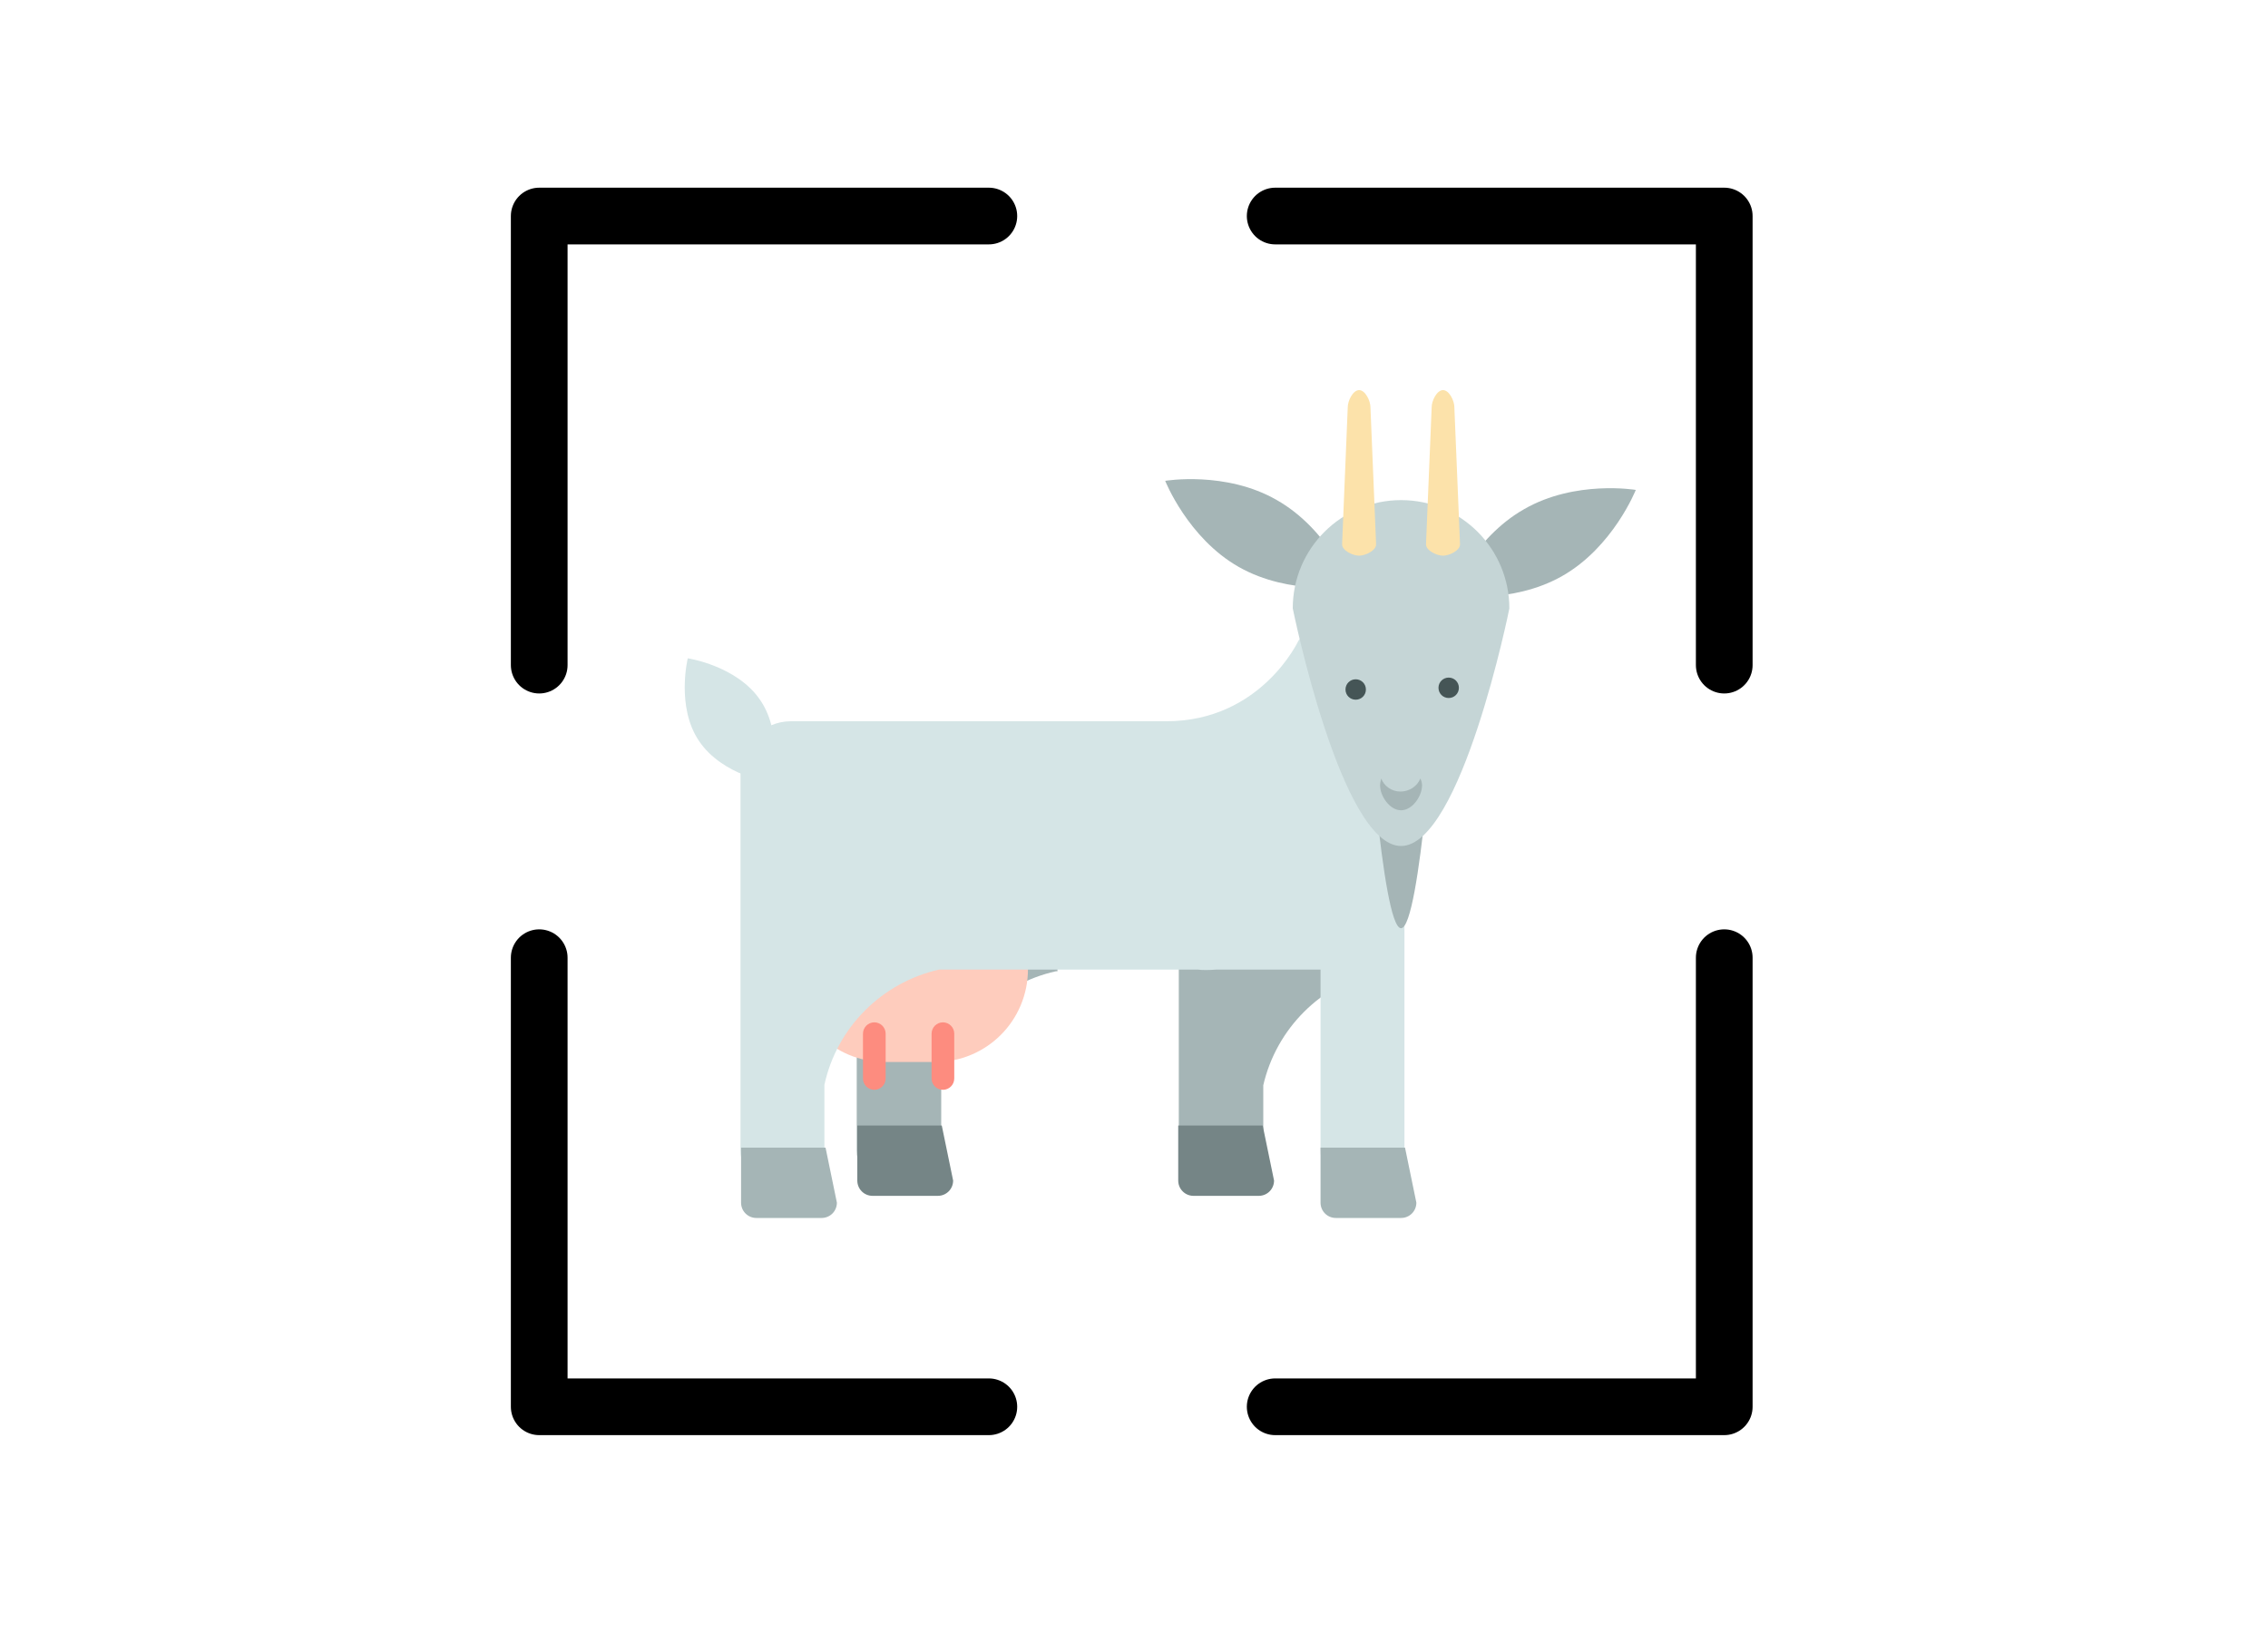
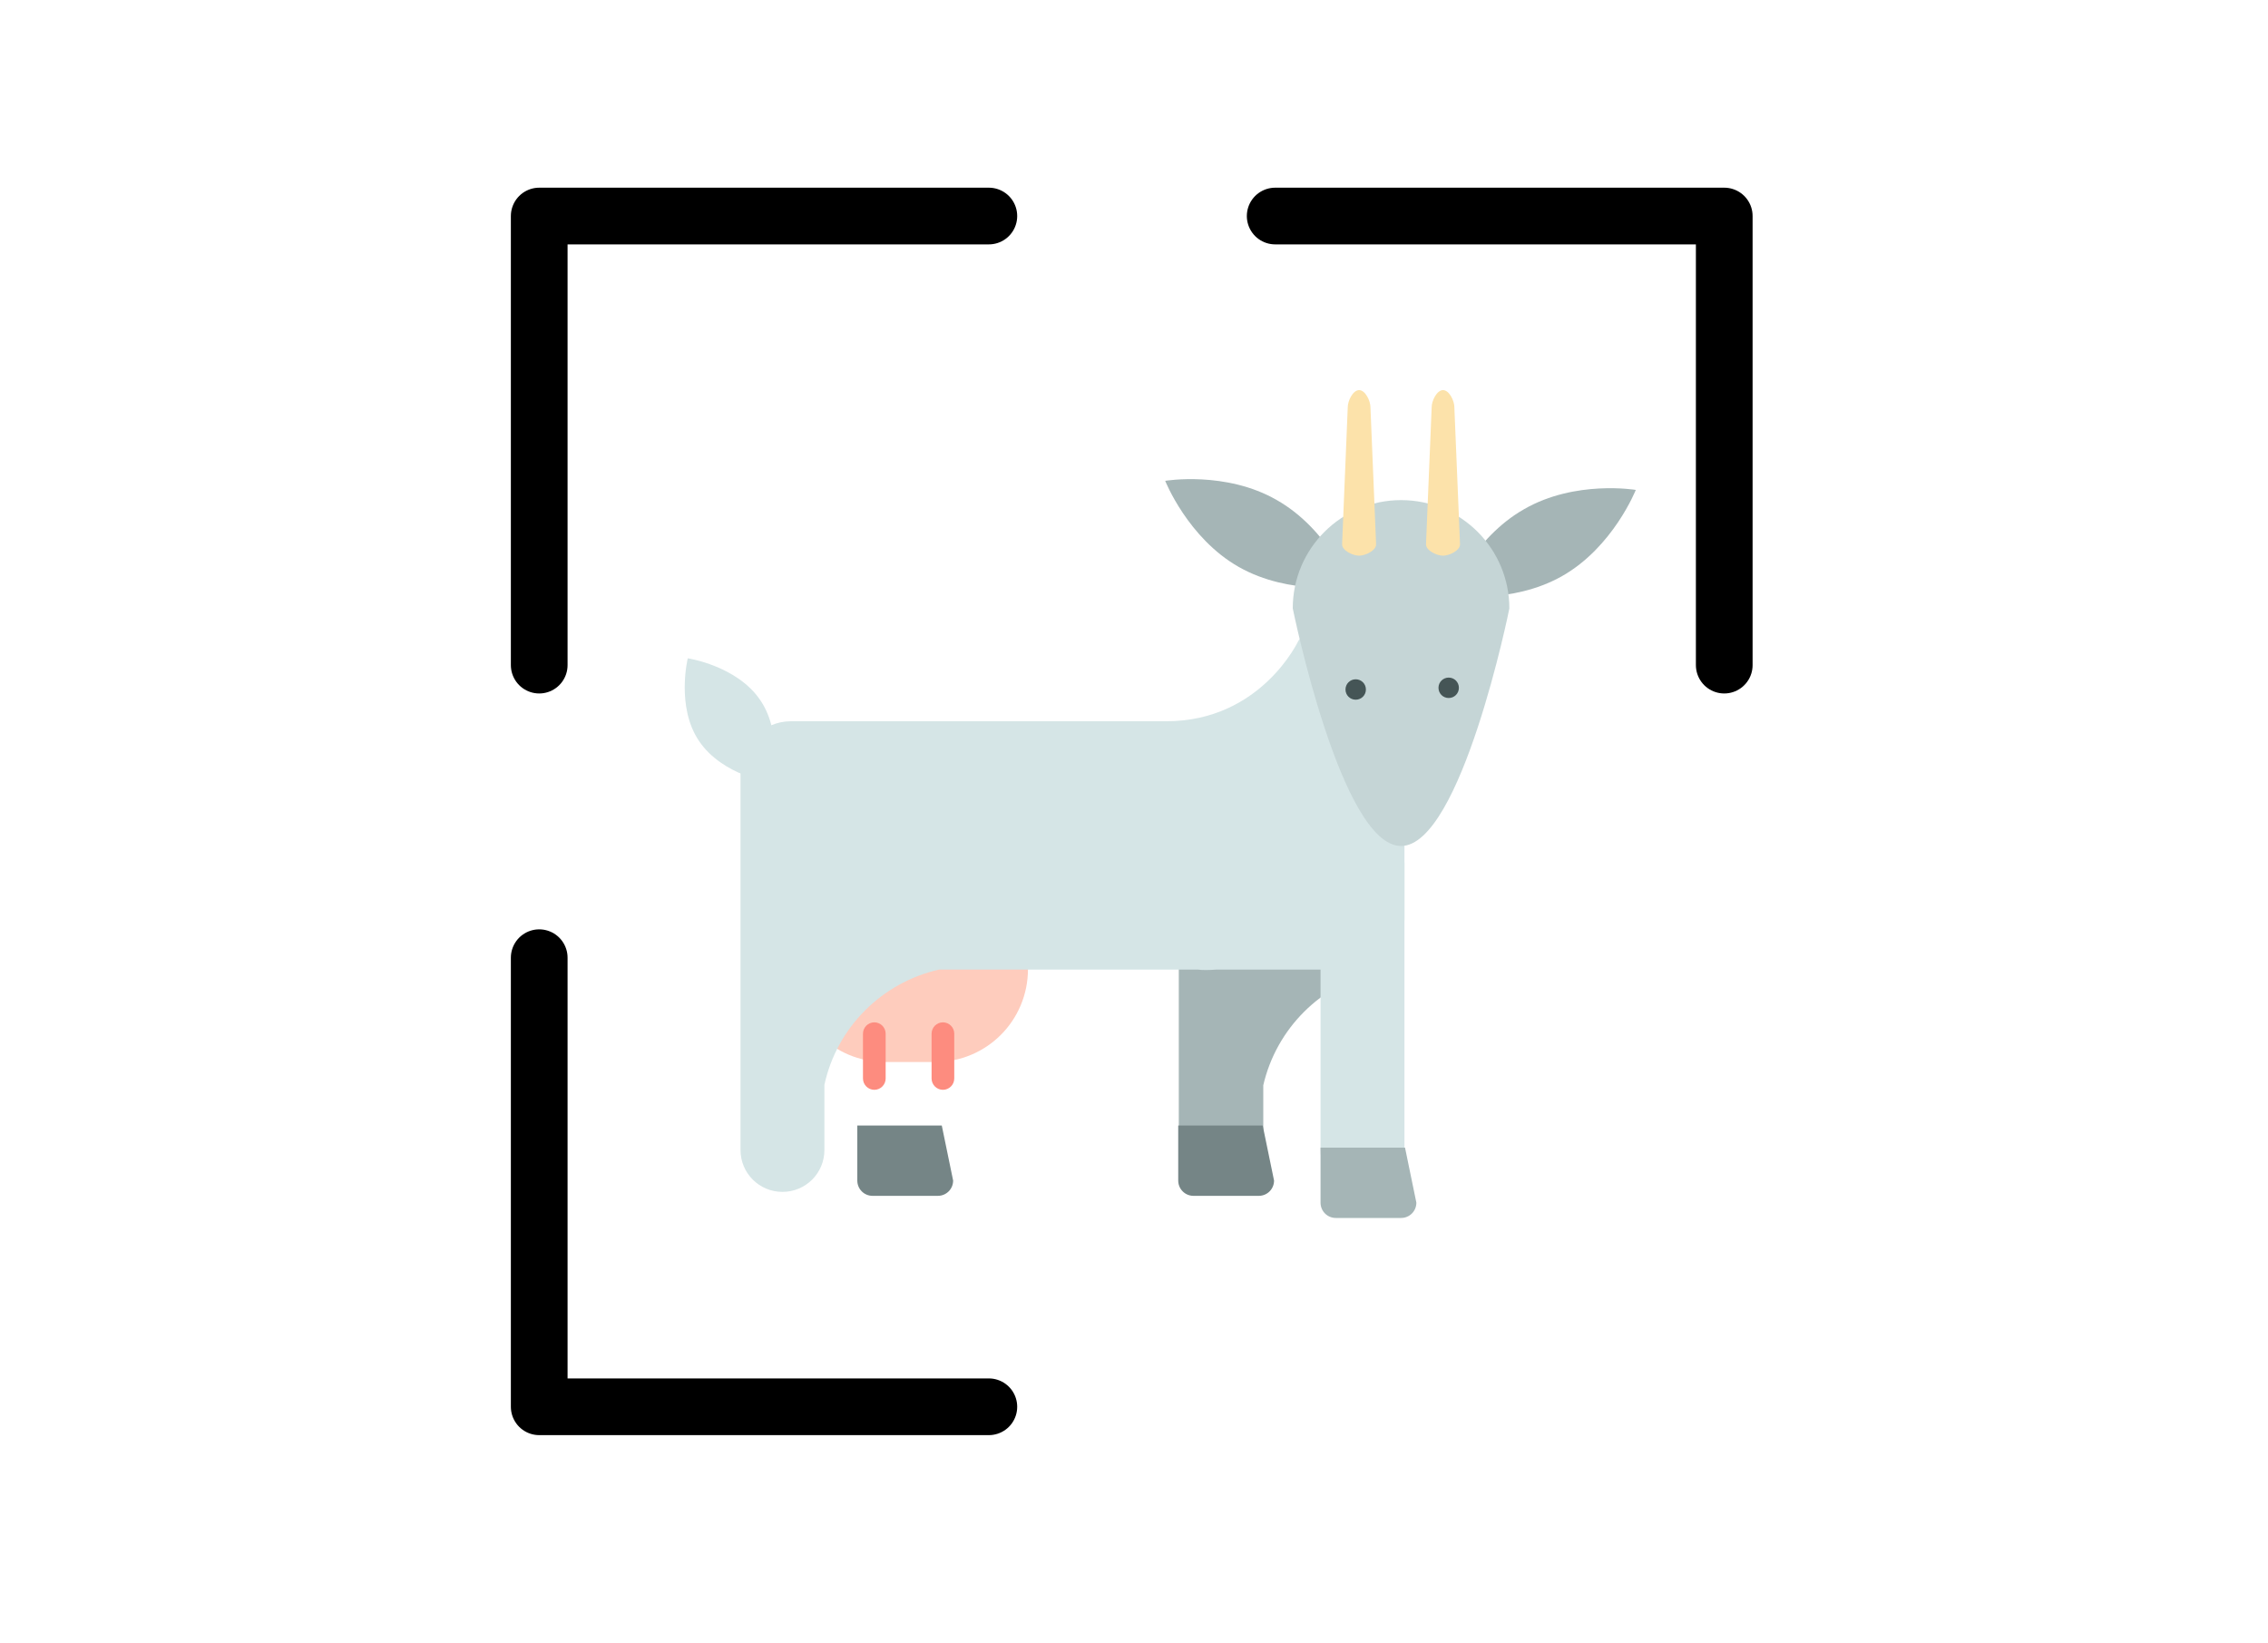
<svg xmlns="http://www.w3.org/2000/svg" x="0px" y="0px" viewBox="0 0 400 289.8" style="enable-background:new 0 0 400 289.8;" xml:space="preserve">
  <style type="text/css">	.st0{fill:none;stroke:#000000;stroke-width:10;stroke-linecap:round;stroke-linejoin:round;stroke-miterlimit:10;}	.st1{fill:#A5B5B6;}	.st2{fill:#FECCBD;}	.st3{fill:#FD8C7F;}	.st4{fill:#D5E5E6;}	.st5{fill:#C5D5D6;}	.st6{fill:#455556;}	.st7{fill:#FCE2AA;}	.st8{fill:#758586;}</style>
  <g id="Background" />
  <g id="object">
    <g>
      <polyline class="st0" points="95.1,117.3 95.1,38.1 174.4,38.1   " />
      <polyline class="st0" points="224.9,38.1 304.1,38.1 304.1,117.3   " />
-       <polyline class="st0" points="304.1,168.9 304.1,248.1 224.9,248.1   " />
      <polyline class="st0" points="174.4,248.1 95.1,248.1 95.1,168.9   " />
      <g>
        <g>
-           <path class="st1" d="M179.1,152.2c-4.6-4.6-10.9-7.4-17.9-7.4c-0.6,0-1.2,0-1.7,0.1c-0.1,0-0.2,0-0.3,0c-0.2,0-0.4,0-0.7,0     c-1.1,0-2.1,0.2-3,0.7c-2.6,1.2-4.4,3.8-4.4,6.8v50.5c0,2,0.8,3.9,2.2,5.3c1.4,1.3,3.2,2.2,5.3,2.2c4.1,0,7.4-3.3,7.4-7.4v-11.6     c2.3-10,10.2-17.9,20.2-20.1h0.3v-0.9C186.5,163.1,183.7,156.8,179.1,152.2z" />
-         </g>
+           </g>
        <g>
          <g>
            <path class="st2" d="M181.3,170.9c0,9.1-7.3,16.4-16.4,16.4h-8.8c-9.1,0-16.4-7.3-16.4-16.4l0,0c0-9.1,7.3-16.4,16.4-16.4h8.8      C173.9,154.5,181.3,161.8,181.3,170.9L181.3,170.9z" />
          </g>
          <g>
            <path class="st3" d="M156.2,190.2c0,1.1-0.9,2-2,2l0,0c-1.1,0-2-0.9-2-2v-7.9c0-1.1,0.9-2,2-2l0,0c1.1,0,2,0.9,2,2V190.2z" />
          </g>
          <g>
            <path class="st3" d="M168.3,190.2c0,1.1-0.9,2-2,2l0,0c-1.1,0-2-0.9-2-2v-7.9c0-1.1,0.9-2,2-2l0,0c1.1,0,2,0.9,2,2V190.2z" />
          </g>
        </g>
        <g>
          <path class="st1" d="M235.9,152.2c-4.6-4.6-10.9-7.4-17.9-7.4c-0.6,0-1.2,0-1.7,0.1c-0.1,0-0.2,0-0.3,0c-0.2,0-0.4,0-0.7,0     c-1.1,0-2.1,0.2-3,0.7c-2.6,1.2-4.4,3.8-4.4,6.8v50.5c0,2,0.8,3.9,2.2,5.3c1.4,1.3,3.2,2.2,5.3,2.2c4.1,0,7.4-3.3,7.4-7.4v-11.6     c2.3-10,10.2-17.9,20.2-20.1h0.3v-0.9C243.3,163.1,240.4,156.8,235.9,152.2z" />
        </g>
        <g>
          <path class="st4" d="M247.7,202.8c0,4.1-3.3,7.4-7.4,7.4l0,0c-4.1,0-7.4-3.3-7.4-7.4v-50.5c0-4.1,3.3-7.4,7.4-7.4l0,0     c4.1,0,7.4,3.3,7.4,7.4V202.8z" />
        </g>
        <g>
          <path class="st4" d="M252.4,107.4c-6.7-5.1-17.2-2.6-23.4,5.6c0,0-6.6,14.2-23.3,14.2c-16.7,0-66.2,0-66.2,0     c-4.9,0-8.9,4-8.9,8.9v26c0,0.1,0,0.1,0,0.1v40.6c0,4.1,3.3,7.4,7.4,7.4c4.1,0,7.4-3.3,7.4-7.4v-11.5     c2.2-10.1,10.1-18,20.2-20.3h45.7c0.7,0.1,1.8,0.1,3.2,0h24.3c4.9,0,8.9-4,8.9-8.9v-23l5.8-7.7     C259.7,123.2,259.2,112.4,252.4,107.4z" />
        </g>
        <g>
          <path class="st4" d="M123.3,130.7c4.1,6.1,12.8,7.4,12.8,7.4s2.1-8.6-2-14.6c-4.1-6.1-12.8-7.4-12.8-7.4     S119.2,124.7,123.3,130.7z" />
        </g>
        <g>
          <g>
-             <path class="st1" d="M247.1,163.7L247.1,163.7c-3.4,0-6.1-41.9-6.1-41.9c0-10.6,2.7-19.1,6.1-19.1l0,0c3.4,0,6.1,8.6,6.1,19.1      C253.2,121.8,250.5,163.7,247.1,163.7z" />
-           </g>
+             </g>
          <g>
            <path class="st1" d="M218.5,100c-9-5.1-13-15.2-13-15.2s10.7-1.8,19.7,3.4c9,5.1,13,15.2,13,15.2S227.5,105.1,218.5,100z" />
          </g>
          <g>
            <path class="st1" d="M275.5,101.6c9-5.1,13-15.2,13-15.2s-10.7-1.8-19.7,3.4c-9,5.1-13,15.2-13,15.2S266.5,106.7,275.5,101.6z" />
          </g>
          <g>
            <path class="st5" d="M247.1,149.2L247.1,149.2c-10.6,0-19.1-41.9-19.1-41.9c0-10.6,8.6-19.1,19.1-19.1l0,0      c10.6,0,19.1,8.6,19.1,19.1C266.2,107.4,257.7,149.2,247.1,149.2z" />
          </g>
          <g>
            <path class="st6" d="M240.9,121.6c0,1-0.8,1.8-1.8,1.8c-1,0-1.8-0.8-1.8-1.8s0.8-1.8,1.8-1.8      C240.1,119.8,240.9,120.6,240.9,121.6z" />
          </g>
          <g>
-             <path class="st1" d="M250.8,138.5c0,1.9-1.7,4.4-3.7,4.4c-2,0-3.7-2.5-3.7-4.4c0-0.4,0.1-0.8,0.2-1.2c0.5,1.3,1.8,2.3,3.4,2.3      c1.6,0,3-1,3.5-2.3C250.7,137.7,250.8,138.1,250.8,138.5z" />
-           </g>
+             </g>
          <g>
            <path class="st6" d="M253.7,121.3c0,1,0.8,1.8,1.8,1.8c1,0,1.8-0.8,1.8-1.8c0-1-0.8-1.8-1.8-1.8      C254.5,119.5,253.7,120.3,253.7,121.3z" />
          </g>
          <g>
            <g>
              <g>
                <path class="st7" d="M239.7,98c-1.1,0-3-0.9-3-2l1-24.2c0-1.1,0.9-3,2-3c1.1,0,2,1.9,2,3l1,24.2        C242.7,97.1,240.8,98,239.7,98z" />
              </g>
            </g>
            <g>
              <g>
                <path class="st7" d="M254.5,98c-1.1,0-3-0.9-3-2l1-24.2c0-1.1,0.9-3,2-3c1.1,0,2,1.9,2,3l1,24.2        C257.5,97.1,255.6,98,254.5,98z" />
              </g>
            </g>
          </g>
        </g>
        <g>
-           <path class="st1" d="M130.7,202.4v9.7c0,1.5,1.2,2.7,2.7,2.7h11.5c1.5,0,2.7-1.2,2.7-2.7l-2-9.7H130.7z" />
-         </g>
+           </g>
        <g>
          <path class="st1" d="M232.9,202.4v9.7c0,1.5,1.2,2.7,2.7,2.7h11.5c1.5,0,2.7-1.2,2.7-2.7l-2-9.7H232.9z" />
        </g>
        <g>
          <path class="st8" d="M151.2,198.5v9.7c0,1.5,1.2,2.7,2.7,2.7h11.5c1.5,0,2.7-1.2,2.7-2.7l-2-9.7H151.2z" />
        </g>
        <g>
          <path class="st8" d="M207.8,198.5v9.7c0,1.5,1.2,2.7,2.7,2.7h11.5c1.5,0,2.7-1.2,2.7-2.7l-2-9.7H207.8z" />
        </g>
      </g>
    </g>
  </g>
</svg>